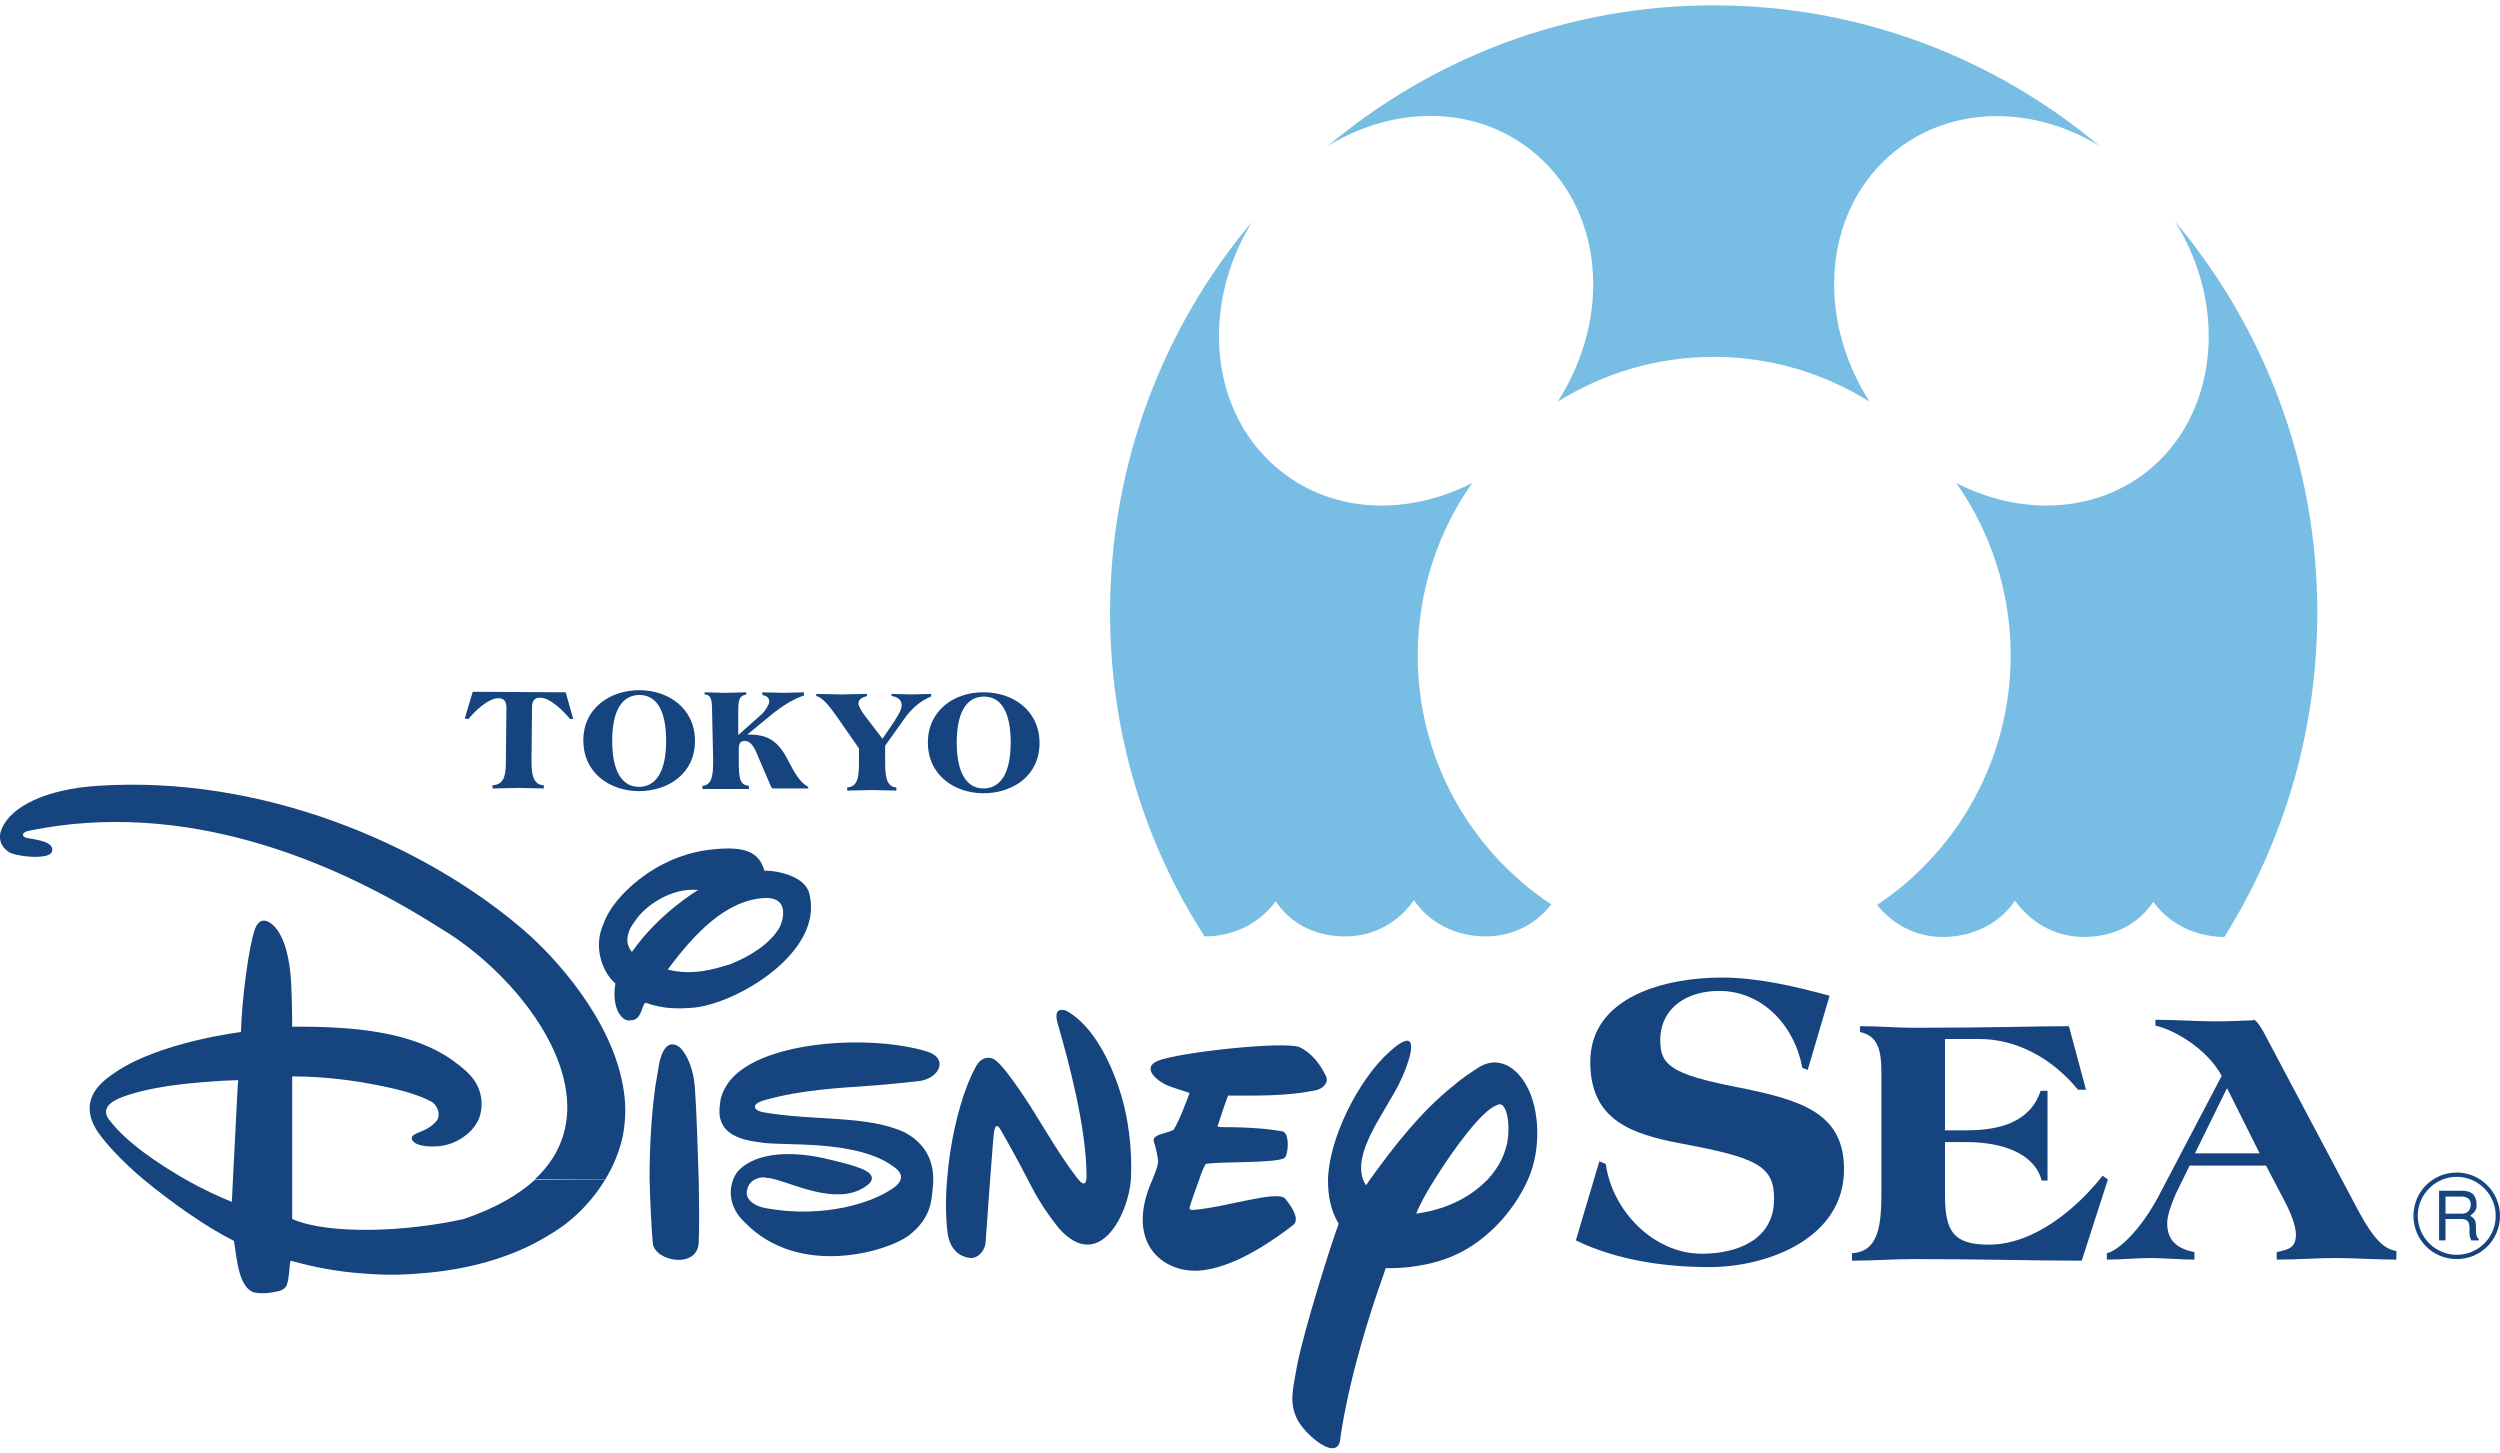
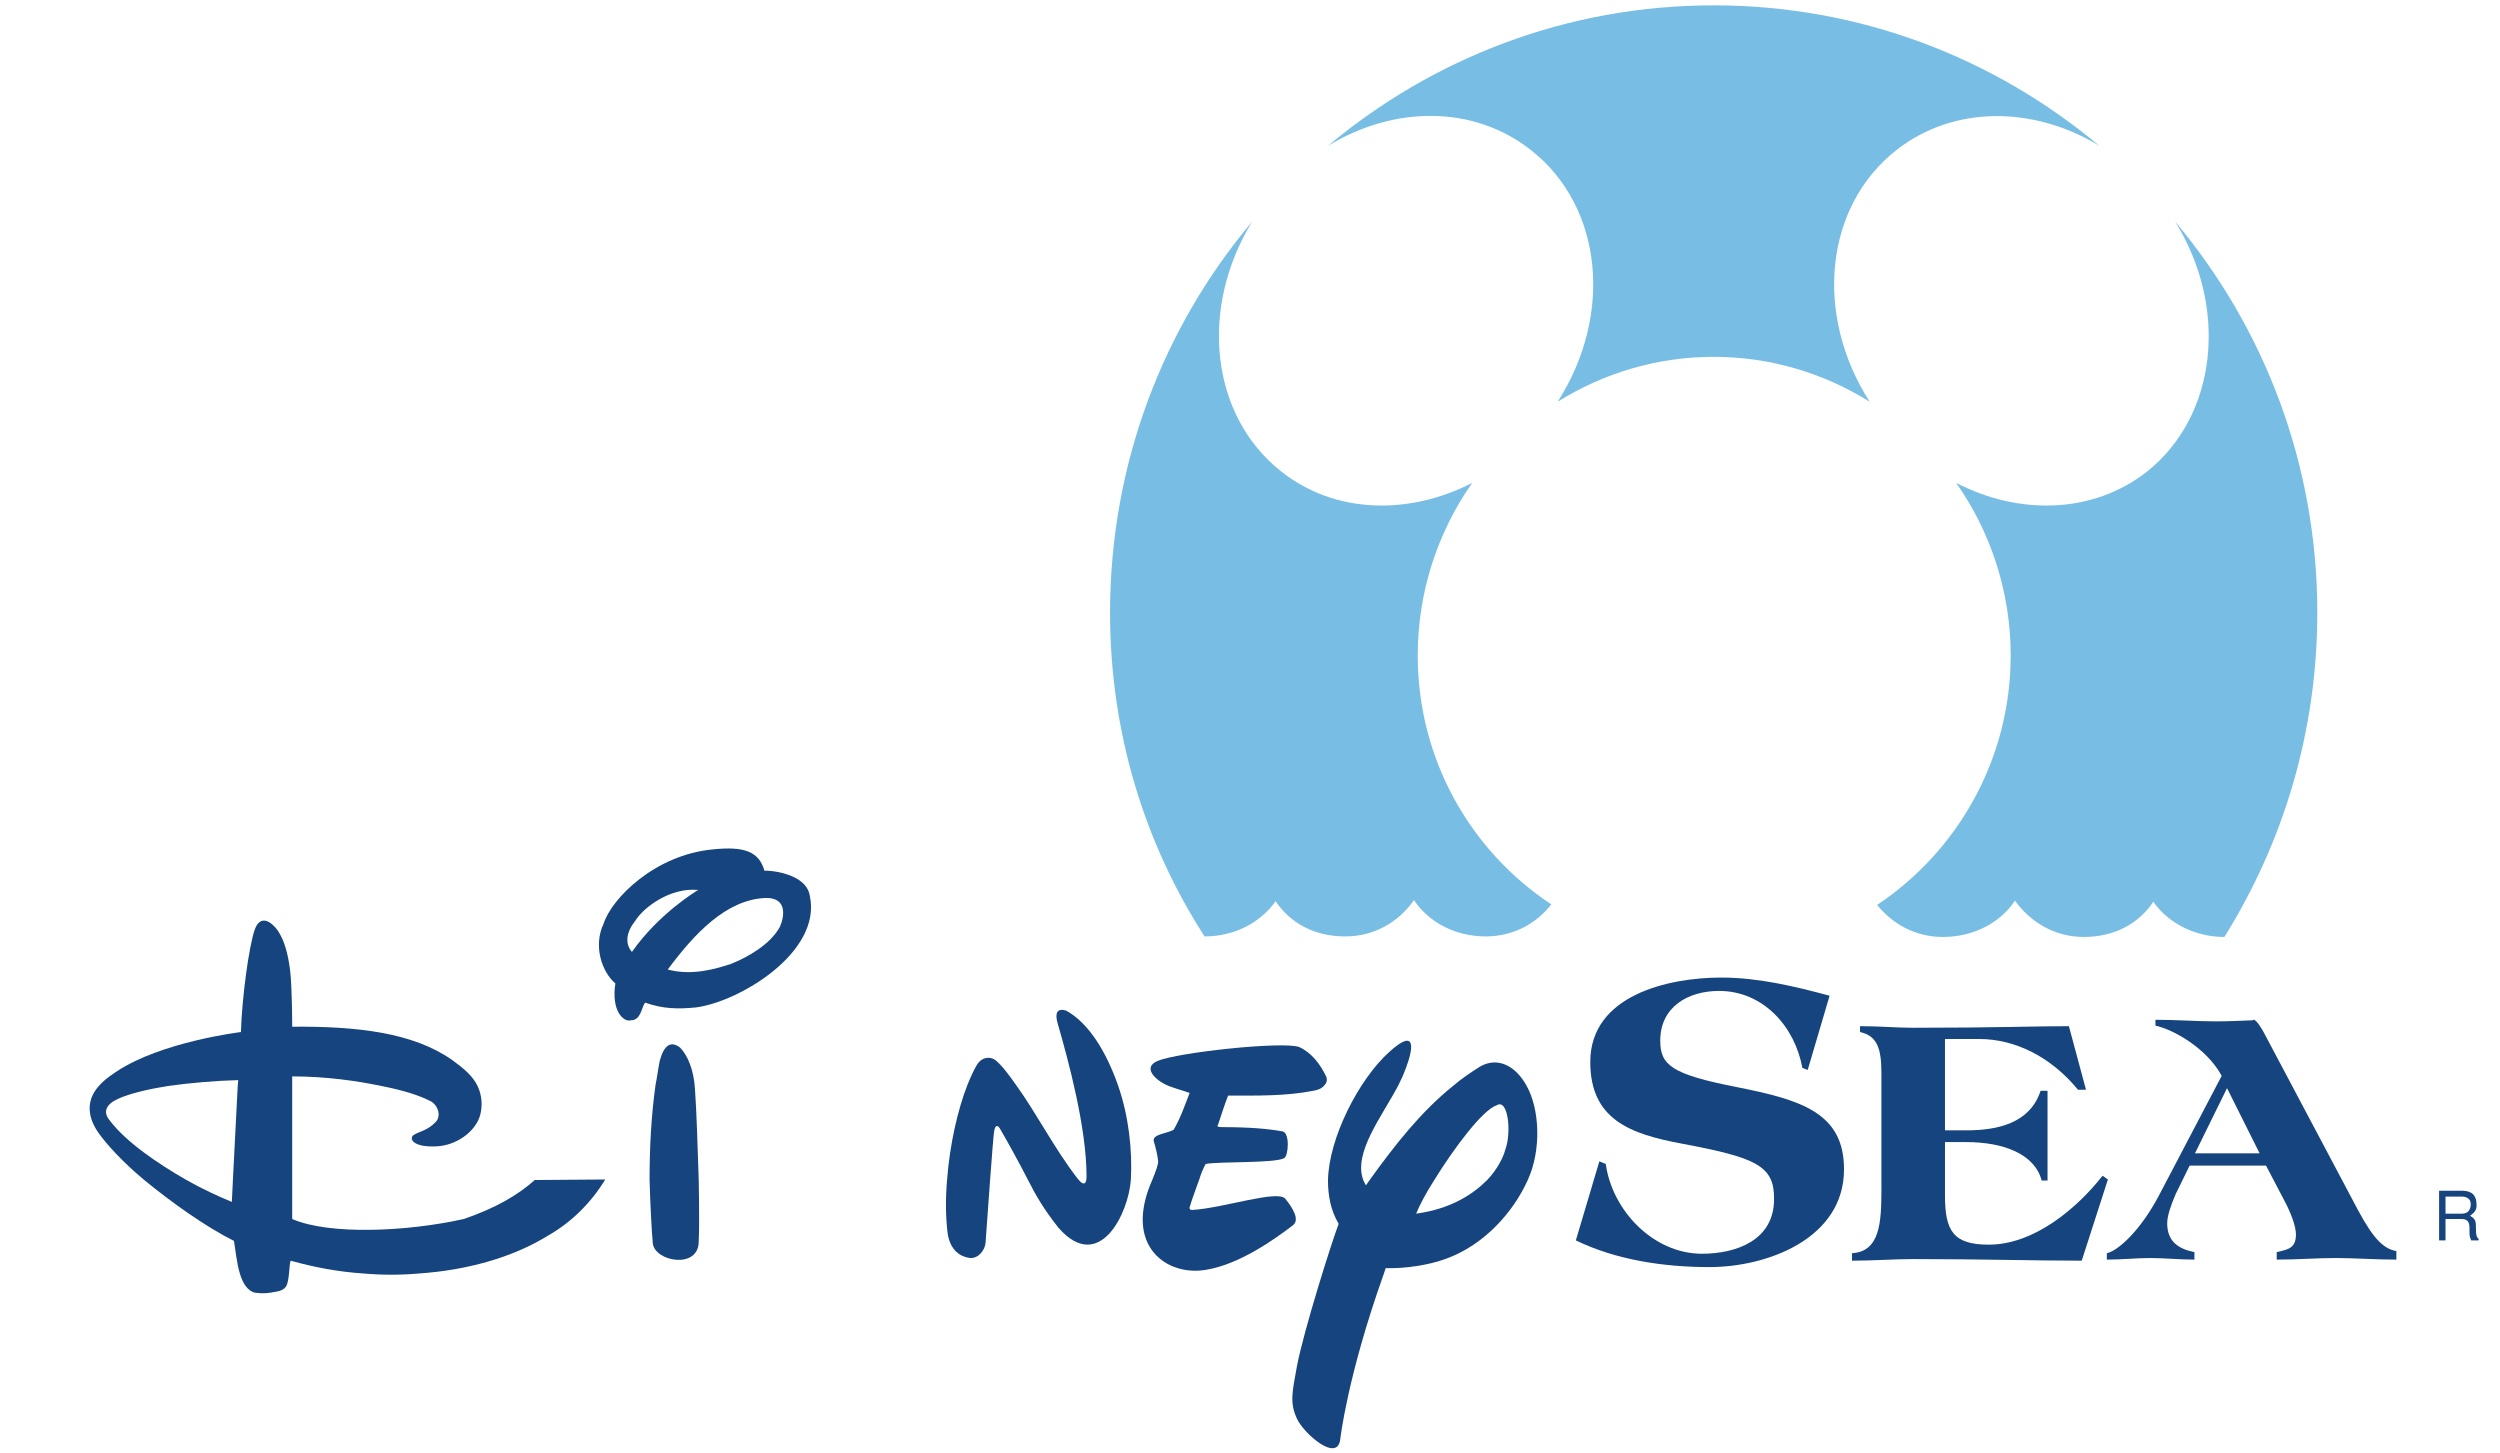
<svg xmlns="http://www.w3.org/2000/svg" version="1.1" id="レイヤー_1" x="0px" y="0px" viewBox="0 0 468 272" style="enable-background:new 0 0 468 272;" xml:space="preserve">
  <style type="text/css">
	.st0{fill:#78BEE4;}
	.st1{fill:#15447E;}
</style>
  <g>
    <path class="st0" d="M407.2,41.5c16.6,19.8,26.6,45.3,26.6,73.2c0,22.3-6.4,43.1-17.4,60.7c-5.6,0-10.6-2.7-13.3-6.6   c-2.7,4.1-7.3,6.6-13,6.6c-5.6,0-10.1-2.9-12.9-6.8c-2.7,4.1-7.7,6.8-13.5,6.8c-5.2,0-9.5-2.5-12.3-6c15-10,25-27.2,25-46.7   c0-12-3.8-23.2-10.2-32.3c11.8,6.1,25.6,5.8,35.7-2.1C415.1,77.8,417.2,57.6,407.2,41.5L407.2,41.5z M248.6,27.3   C268.2,10.9,293.3,1,320.8,1c27.5,0,52.6,9.9,72.2,26.3c-12.3-7.5-27.3-7.6-38,0.8c-13.5,10.6-15.4,30.9-5,47.1   c-8.5-5.3-18.5-8.4-29.2-8.4c-10.7,0-20.7,3.1-29.2,8.4c10.4-16.2,8.5-36.5-5-47.1C275.8,19.6,260.9,19.8,248.6,27.3L248.6,27.3z    M207.8,114.7c0-27.9,10-53.5,26.6-73.2c-9.9,16.1-7.9,36.3,5.5,46.8c10,7.9,23.8,8.2,35.7,2.1c-6.4,9.1-10.2,20.3-10.2,32.3   c0,19.5,9.9,36.6,25,46.6c-2.8,3.6-7.1,6-12.3,6c-5.7,0-10.7-2.7-13.4-6.8c-2.8,4-7.3,6.8-12.9,6.8c-5.7,0-10.3-2.5-13-6.6   c-2.8,4-7.7,6.6-13.3,6.6C214.2,157.8,207.8,137,207.8,114.7L207.8,114.7z" />
    <path class="st1" d="M130.1,203.9c-0.2-3.6-1.4-6.4-2.8-7.8c-1.7-1.3-3-0.5-3.8,2.5c-0.3,1.5-0.5,3.1-0.8,4.6   c-0.8,5.8-1.1,11.7-1.1,17.6c0.1,4.1,0.4,9.9,0.6,11.9c0.3,3.5,8.7,5,8.6-0.4c0.1-1.4,0.1-6.1,0-11.4l0,0   C130.6,214.9,130.4,208,130.1,203.9z" />
-     <path class="st1" d="M113.3,220.8c1.6-2.6,2.7-5.4,3.3-8.2c0.6-3.2,0.6-6.3,0-9.4c-2.2-12.4-12.5-23.9-18.7-29.2   c-18.9-16.2-49.1-28.9-79.5-26.9c-9.8,0.6-16.4,3.9-18.1,8.1c-0.7,1.6-0.2,3.2,1.2,4.2c1.3,1,7.6,1.6,8.2,0.1   c0.7-1.9-2.8-2.3-4.5-2.6c-1.1-0.1-1.4-1.1,0.3-1.4c28.8-5.9,56.3,5.2,76.5,18c10.5,6.1,21.6,18.1,23.8,29.7   c1.2,6.3-0.2,12.5-5.7,17.6" />
    <path class="st1" d="M113.3,220.8c-2.6,4.3-6.3,8-10.7,10.5c-6.8,4.2-15.4,6.5-24.2,7.1l0,0c-3.4,0.3-6.9,0.3-10.3,0   c-4.8-0.3-9.4-1.2-13.7-2.4c-0.2,0.7-0.2,1.6-0.3,2.4l0,0c-0.1,0.9-0.2,1.9-0.6,2.5c-0.4,0.5-1,0.8-1.8,0.9   c-1.5,0.3-2.4,0.4-3.9,0.2c-1.5-0.3-2.4-1.9-2.9-3.6c-0.6-2-0.8-4.3-1.1-6.1C38.4,229.6,32,225,27,220.9c-4.2-3.5-7.1-6.8-8.4-8.6   c-2.2-3-2.6-6.2-0.1-9c0.8-0.9,1.5-1.5,3.3-2.7c8.4-5.6,23.3-7.4,23.3-7.4c0.2-6.5,1.5-16.1,2.6-19.2c1-2.8,3-1.6,4.3,0.2   c1.2,1.8,1.9,4.2,2.3,7.4c0.4,3.2,0.4,10.6,0.4,10.6c12.2-0.1,22.6,1.1,29.9,6.2c2.2,1.6,3.9,3,4.8,4.9c0.9,1.9,0.9,3.8,0.5,5.4   c-0.9,3.3-4.7,5.8-8.3,5.9c-4.2,0.2-5.1-1.4-4.2-2.1c1-0.7,2.6-0.8,4.2-2.5c1.1-1.2,0.3-3.4-1.3-4c-1.5-0.8-4.7-1.9-8.9-2.7   c-4.7-1-10.6-1.8-16.7-1.8l0,1.8l0,17.6l0,7.3c6.9,3,21.4,2.4,32.1,0c5.9-2,10.2-4.5,13.3-7.3 M43.6,220.9l0.9-17.6l0.1-1.1   c-4.1,0.1-8.9,0.5-13.2,1.1c-3.7,0.6-7.1,1.4-9.3,2.4c-2.2,1-2.9,2.4-1.6,4c3.1,4.1,9,8.1,14.4,11.2c3.2,1.8,6.3,3.2,8.5,4.1   L43.6,220.9L43.6,220.9z" />
    <path class="st1" d="M130.2,188.6c-3.3,0.3-6,0.3-9.4-0.9c-0.7,0.6-0.7,3.3-2.7,3.3c-1.4,0.4-3.7-1.8-2.9-6.9   c-2.5-2.1-4.2-7-2.2-11.2c1.5-4.7,9.6-12.9,20.5-13.9c5.8-0.6,8.6,0.4,9.6,4c0.5-0.1,7.8,0.3,8.5,4.7   C153.9,178.3,138.3,187.6,130.2,188.6z M130.7,166.6c-5.1-0.5-10.1,3.1-11.8,5.8c-1.6,2-2,4.2-0.6,5.8   C123.4,170.9,130.7,166.6,130.7,166.6z M143.3,168.1c-7.4,0.3-13.4,6.8-18.3,13.4c4.6,1.2,8.8-0.1,11.7-1c3.3-1.3,7.5-3.7,9.3-7   C146.8,171.7,147.5,168,143.3,168.1z" />
-     <path class="st1" d="M163.6,203.2c2.7-0.2,5.4-0.5,8.3-0.8c3.9-0.4,5.9-4.3,1.5-5.6c-11-3.3-32.3-1.9-37.4,6.4   c-0.5,0.8-0.9,1.7-1.1,2.6c-0.2,1.9-1.7,7,7.1,8c3.9,0.9,18.8-0.8,25.8,5c0.8,0.7,1,1.4,0.8,2c-0.2,0.6-0.6,1-1.1,1.4   c-4,3-13.3,5.9-24,4c-2.4-0.4-4.2-1.8-3.6-3.6c0.2-0.9,0.8-1.5,1.4-1.8l0,0c0.8-0.4,1.7-0.5,2.2-0.3c0.4,0,1,0.1,1.7,0.3   c4.3,1.2,12.6,5.2,17.6,0.7c0.2-0.3,0.4-0.5,0.4-0.8l0,0c0.3-1.6-3.5-2.6-8.2-3.7c-1.6-0.4-11.2-2.7-16.3,1.7   c-0.6,0.5-1.1,1.2-1.4,2c-1,2.4-0.6,5.6,2.1,8.1c10.1,10.5,26.7,5.5,30.7,2.5c4.2-3.2,4.3-6.6,4.5-8.9c0.1-0.6,0.1-1.1,0.1-1.7   c0-3.6-1.6-6.7-5.3-8.7c-7-3.3-17.1-2.1-26.6-3.8c-1.6-0.3-2.5-1.5,0.5-2.3C150.1,204,156.7,203.7,163.6,203.2z" />
    <path class="st1" d="M215.7,220.9c0.7-1.7,1.2-3.1,1.1-3.6c-0.1-1-0.5-2.7-0.8-3.6c-0.4-1.4,2.5-1.5,3.7-2.2c1.3-2.2,2.1-4.6,3-6.9   c-1.1-0.4-2.6-0.8-3.9-1.3c-1.9-0.7-5.3-3.3-2.1-4.7c3.9-1.6,23.3-3.7,26.5-2.6c2.4,1.1,4,3.3,5.1,5.6c0.2,0.7,0,1.2-0.4,1.6   c-0.5,0.6-1.3,0.9-2.1,1c-5,1-10.5,0.9-15.9,0.9c-0.7,1.8-1.3,3.7-1.9,5.5c0,0-0.5,0.4,0.8,0.4c5,0,8.6,0.3,11.3,0.8   c1.4,0.3,1.1,4.6,0.3,5c-1.7,1-12.4,0.6-14.7,1.1c-0.5,0.9-0.9,1.9-1.2,2.9l0,0c-0.6,1.7-1.3,3.5-1.8,5.2c-0.1,0.5,0.3,0.5,0.6,0.5   c5.9-0.4,15.9-3.8,17.3-2.1c1.4,1.7,2.8,4,1.4,5c-3.4,2.6-10,7.3-16.2,8.3C218.5,239,210.2,233.3,215.7,220.9z" />
    <path class="st1" d="M265.1,227.2c0.6-1.5,1.8-3.8,3.4-6.3c3.7-6,9.1-13.2,11.7-14c2.1-1.3,2.8,5,1.6,8.3c-0.4,1.5-1.5,3.7-3.4,5.7   C275.7,223.6,271.6,226.3,265.1,227.2z M256.4,220.9c-0.2,0.3-0.5,0.7-0.7,1c-0.2-0.3-0.3-0.6-0.5-1l0,0   c-1.9-5.1,3.5-11.9,6.5-17.6c0.6-1.2,0.9-1.8,1.5-3.4c1.3-3.4,2.1-7.7-3.1-3c-5.8,5.2-11.4,16.3-11.5,24.1c0,2.8,0.5,5.6,2,8.1   c-1.2,3.1-6.5,19.8-7.8,26.6c-0.9,4.9-1.4,6.9,0,9.9c1.3,2.8,7.6,8.3,8.1,3.8c0,0,1.3-11.7,8.1-30.8l0,0c0.1-0.4,0.3-0.8,0.4-1.2   c3.8,0.1,8.2-0.6,11.4-1.8c7.1-2.6,12.5-8.7,15.2-14.7c2.6-5.7,2.2-13.3-0.2-17.6c-2-3.7-5.4-5.6-8.8-3.6c-1.7,1.1-3.4,2.2-5,3.6   C266,208.1,261,214.5,256.4,220.9" />
    <path class="st1" d="M184.5,232.6c-0.1,1.4-1.3,3-2.9,2.9c-1.7-0.2-3.7-1.3-4.2-4.6c-0.4-3.2-0.4-6.7-0.1-10.1   c0.5-6.6,2-13.1,3.8-17.7c0.6-1.5,1.2-2.8,1.8-3.8c0.8-1.3,2.3-1.7,3.5-0.8c1.3,1.1,2.6,2.9,3.8,4.6c3.9,5.4,7.1,11.8,11.5,17.5   c1.5,1.9,1.7,0.5,1.7-0.4c0-9.1-3.4-21.7-5.4-28.6c-0.5-1.7-0.3-3,1.6-2.4c4.2,2.3,7.5,7.7,9.7,14c2,5.7,2.7,12.2,2.4,17.6   c-0.4,6.3-5.9,17.7-13.5,9.1c-2.8-3.5-4.4-6.3-5.8-9.1c-1.6-3.1-3.9-7.3-5.2-9.5c-0.4-0.7-0.9-0.8-1.1,0.5   C185.9,212.8,184.8,228.4,184.5,232.6z" />
    <path class="st1" d="M325.1,203.5c-12.2-2.4-14.3-4.1-14.3-8.7c0-6.3,5.2-9.3,11-9.3c8.3,0,14.2,6.7,15.6,14.4l1,0.4l4.1-13.9   c-6.7-1.8-13.4-3.4-20.3-3.4c-9.9,0-24.5,3.3-24.5,15.8c0,10.8,7.5,13.5,17.2,15.3c13.8,2.6,17.3,4.1,17.2,10.4   c0,7.7-7.1,10.2-13.5,10.2c-9.1,0-16.8-8.1-18-16.8l-1.2-0.5l-4.4,14.8c7.6,3.7,16.6,5,25,5c10.8,0,25.2-5.3,25.2-18.3   C345.2,208.3,337.2,205.9,325.1,203.5z" />
    <path class="st1" d="M393.6,220.1c-4.8,6.1-12.8,12.9-21.3,12.9c-6.7,0-8.2-2.6-8.2-9.3v-9.9h4c6.9,0,12.8,2.2,14.1,7.2h1.1v-16.8   h-1.3c-2,6.1-8.1,7.4-13.9,7.4h-4v-17.1h6.4c6.8,0,13.5,3.4,18.5,9.5h1.5l-3.2-11.9c-6.5,0-13.4,0.3-29.2,0.3c-3,0-6.3-0.3-9.9-0.3   v1.1c3.2,0.7,4,3.1,4,7.6v22c0,6.1-0.3,11.5-5.5,11.8v1.4c4,0,7.9-0.3,11.4-0.3c13.1,0,22.4,0.3,31.6,0.3l4.9-15.2L393.6,220.1z" />
    <path class="st1" d="M441.4,226.5l-17.5-33c-0.4-0.8-1.5-2.6-2-2.6c-0.1,0-0.1,0-0.2,0.1c-2.4,0.1-4.8,0.2-6.9,0.2   c-3.5,0-7.5-0.3-11.3-0.3v1.1c3.3,0.7,9.6,4.2,12.4,9.4l-11.8,22.5c-3.5,6.6-7.7,10.3-9.7,10.7v1.2c2.8,0,5.6-0.3,8.1-0.3   c2.5,0,5.6,0.3,8.3,0.3v-1.4c-3-0.6-5.1-2-5.1-5.4c0-1.4,0.7-3.4,1.6-5.5l2.6-5.3h14.3l3.3,6.3c1.3,2.4,2.3,5,2.3,6.6   c0,2.6-1.5,2.8-3.6,3.3v1.4c3.8,0,7.6-0.3,11-0.3c3.4,0,7.7,0.3,11.4,0.3v-1.6C446.4,233.8,444.5,232.3,441.4,226.5z M410.9,215.9   l6-12.2l6.1,12.2H410.9z" />
-     <path class="st1" d="M179.1,139c0-5.9,2-8.6,5.1-8.6c3.1,0,5,2.7,5,8.6c0,5.9-2,8.6-5.1,8.6C181.1,147.6,179.1,144.9,179.1,139   L179.1,139z M173.7,139c0,6.2,5.1,9.5,10.4,9.5c5.4,0,10.5-3.2,10.5-9.4c0-6.2-5.1-9.5-10.4-9.5C178.9,129.5,173.7,132.8,173.7,139   L173.7,139z M162.3,134.5c-0.9-1.1-1.6-2.3-1.6-2.8c0-0.9,0.9-1.2,1.6-1.4l0-0.4c-1.6,0-3.4,0.1-4.8,0.1c-1.4,0-3.1-0.1-4.7-0.1   l0,0.4c1.5,0.3,3.3,3.1,4.1,4.2l3.9,5.6l0,2.5c0,2.5-0.1,4.7-2.2,4.8l0,0.6c1.5,0,3.1-0.1,4.6-0.1c1.5,0,3.1,0.1,4.6,0.1l0-0.6   c-2-0.1-2.1-2.4-2.1-4.9l0-2.9l3.7-5.2c1.1-1.6,3-3.3,4.9-4l0-0.5c-1.2,0-2.6,0.1-3.8,0.1c-1.1,0-2.4-0.1-3.6-0.1l0,0.4   c0.9,0.1,1.9,0.6,1.9,1.7c0,0.8-0.7,2-1.5,3.2l-2.1,3.1L162.3,134.5L162.3,134.5z M133.5,142.3c0,2.5-0.1,4.7-2,4.8l0,0.6l8.7,0   l0-0.6c-1.8-0.1-1.9-1.6-1.9-4.9l0-2c0-1,0.3-1.5,1.1-1.5c1.4,0,2.1,1.9,2.5,2.9l2.5,5.8c0.1,0.1,0.2,0.2,0.3,0.2l6.6,0l0-0.3   c-1.7-0.9-2.7-2.9-4-5.4c-2-3.7-4.1-4.4-7.4-4.4l5-4.1c1.7-1.3,3.5-2.5,5.6-3.2l0-0.6c-1.3,0-2.6,0.1-3.9,0.1   c-1.2,0-2.6-0.1-3.9-0.1l0,0.5c0.9,0.2,1.3,0.5,1.3,1.3c0,0.5-0.8,1.7-1.3,2.2l-4.5,4l0-4.5c0-2.4,0.3-2.8,1.5-3.1l0-0.4   c-1.4,0-2.7,0.1-3.9,0.1c-1.2,0-2.6-0.1-3.9-0.1l0,0.4c1.1,0.1,1.4,0.6,1.4,3.1L133.5,142.3L133.5,142.3z M114.6,138.7   c0-5.9,2-8.6,5.1-8.6c3.1,0,5,2.7,5,8.6c0,5.9-2,8.6-5.1,8.6C116.6,147.3,114.6,144.6,114.6,138.7L114.6,138.7z M109.2,138.6   c0,6.2,5.1,9.5,10.4,9.5c5.4,0,10.5-3.2,10.5-9.4c0-6.2-5.1-9.5-10.4-9.5C114.4,129.2,109.2,132.4,109.2,138.6L109.2,138.6z    M87.7,134.6c1.1-1.4,3.7-3.9,5.6-3.9c1.2,0,1.5,0.8,1.5,1.8l-0.1,9.7c0,2.5-0.1,4.7-2.5,4.8l0,0.6c1.9,0,3.5-0.1,4.9-0.1   c1.5,0,3.1,0.1,4.7,0.1l0-0.6c-2.2-0.1-2.3-2.4-2.3-4.9l0.1-9.7c0-1,0.3-1.8,1.5-1.8c1.9,0,4.5,2.6,5.6,4l0.6,0l-1.4-5l-17.4-0.1   l-1.5,5L87.7,134.6L87.7,134.6z" />
    <path class="st1" d="M462.4,227.6c0.9-0.7,1.3-1.1,1.2-2.3c-0.1-2.1-1.5-2.4-2.9-2.4h-4.1v9.3h1.2v-4h3c1.9,0,1.4,1.7,1.5,2.8   c0,0.4,0.1,0.7,0.3,1.2h1.4v-0.3c-0.4-0.3-0.5-0.7-0.5-1.9C463.5,228.5,463.4,228.2,462.4,227.6z M460.8,227.2h-3V224h3   c0.7,0,1.9,0.2,1.7,1.8C462.3,227,461.5,227.2,460.8,227.2z" />
-     <path class="st1" d="M459.9,219.5c-4.5,0-8.1,3.6-8.1,8.1c0,4.5,3.6,8.1,8.1,8.1c4.5,0,8.1-3.6,8.1-8.1   C468,223.2,464.4,219.5,459.9,219.5z M459.9,234.9c-4,0-7.3-3.3-7.3-7.3c0-4,3.3-7.3,7.3-7.3c4,0,7.3,3.3,7.3,7.3   C467.2,231.7,463.9,234.9,459.9,234.9z" />
  </g>
</svg>